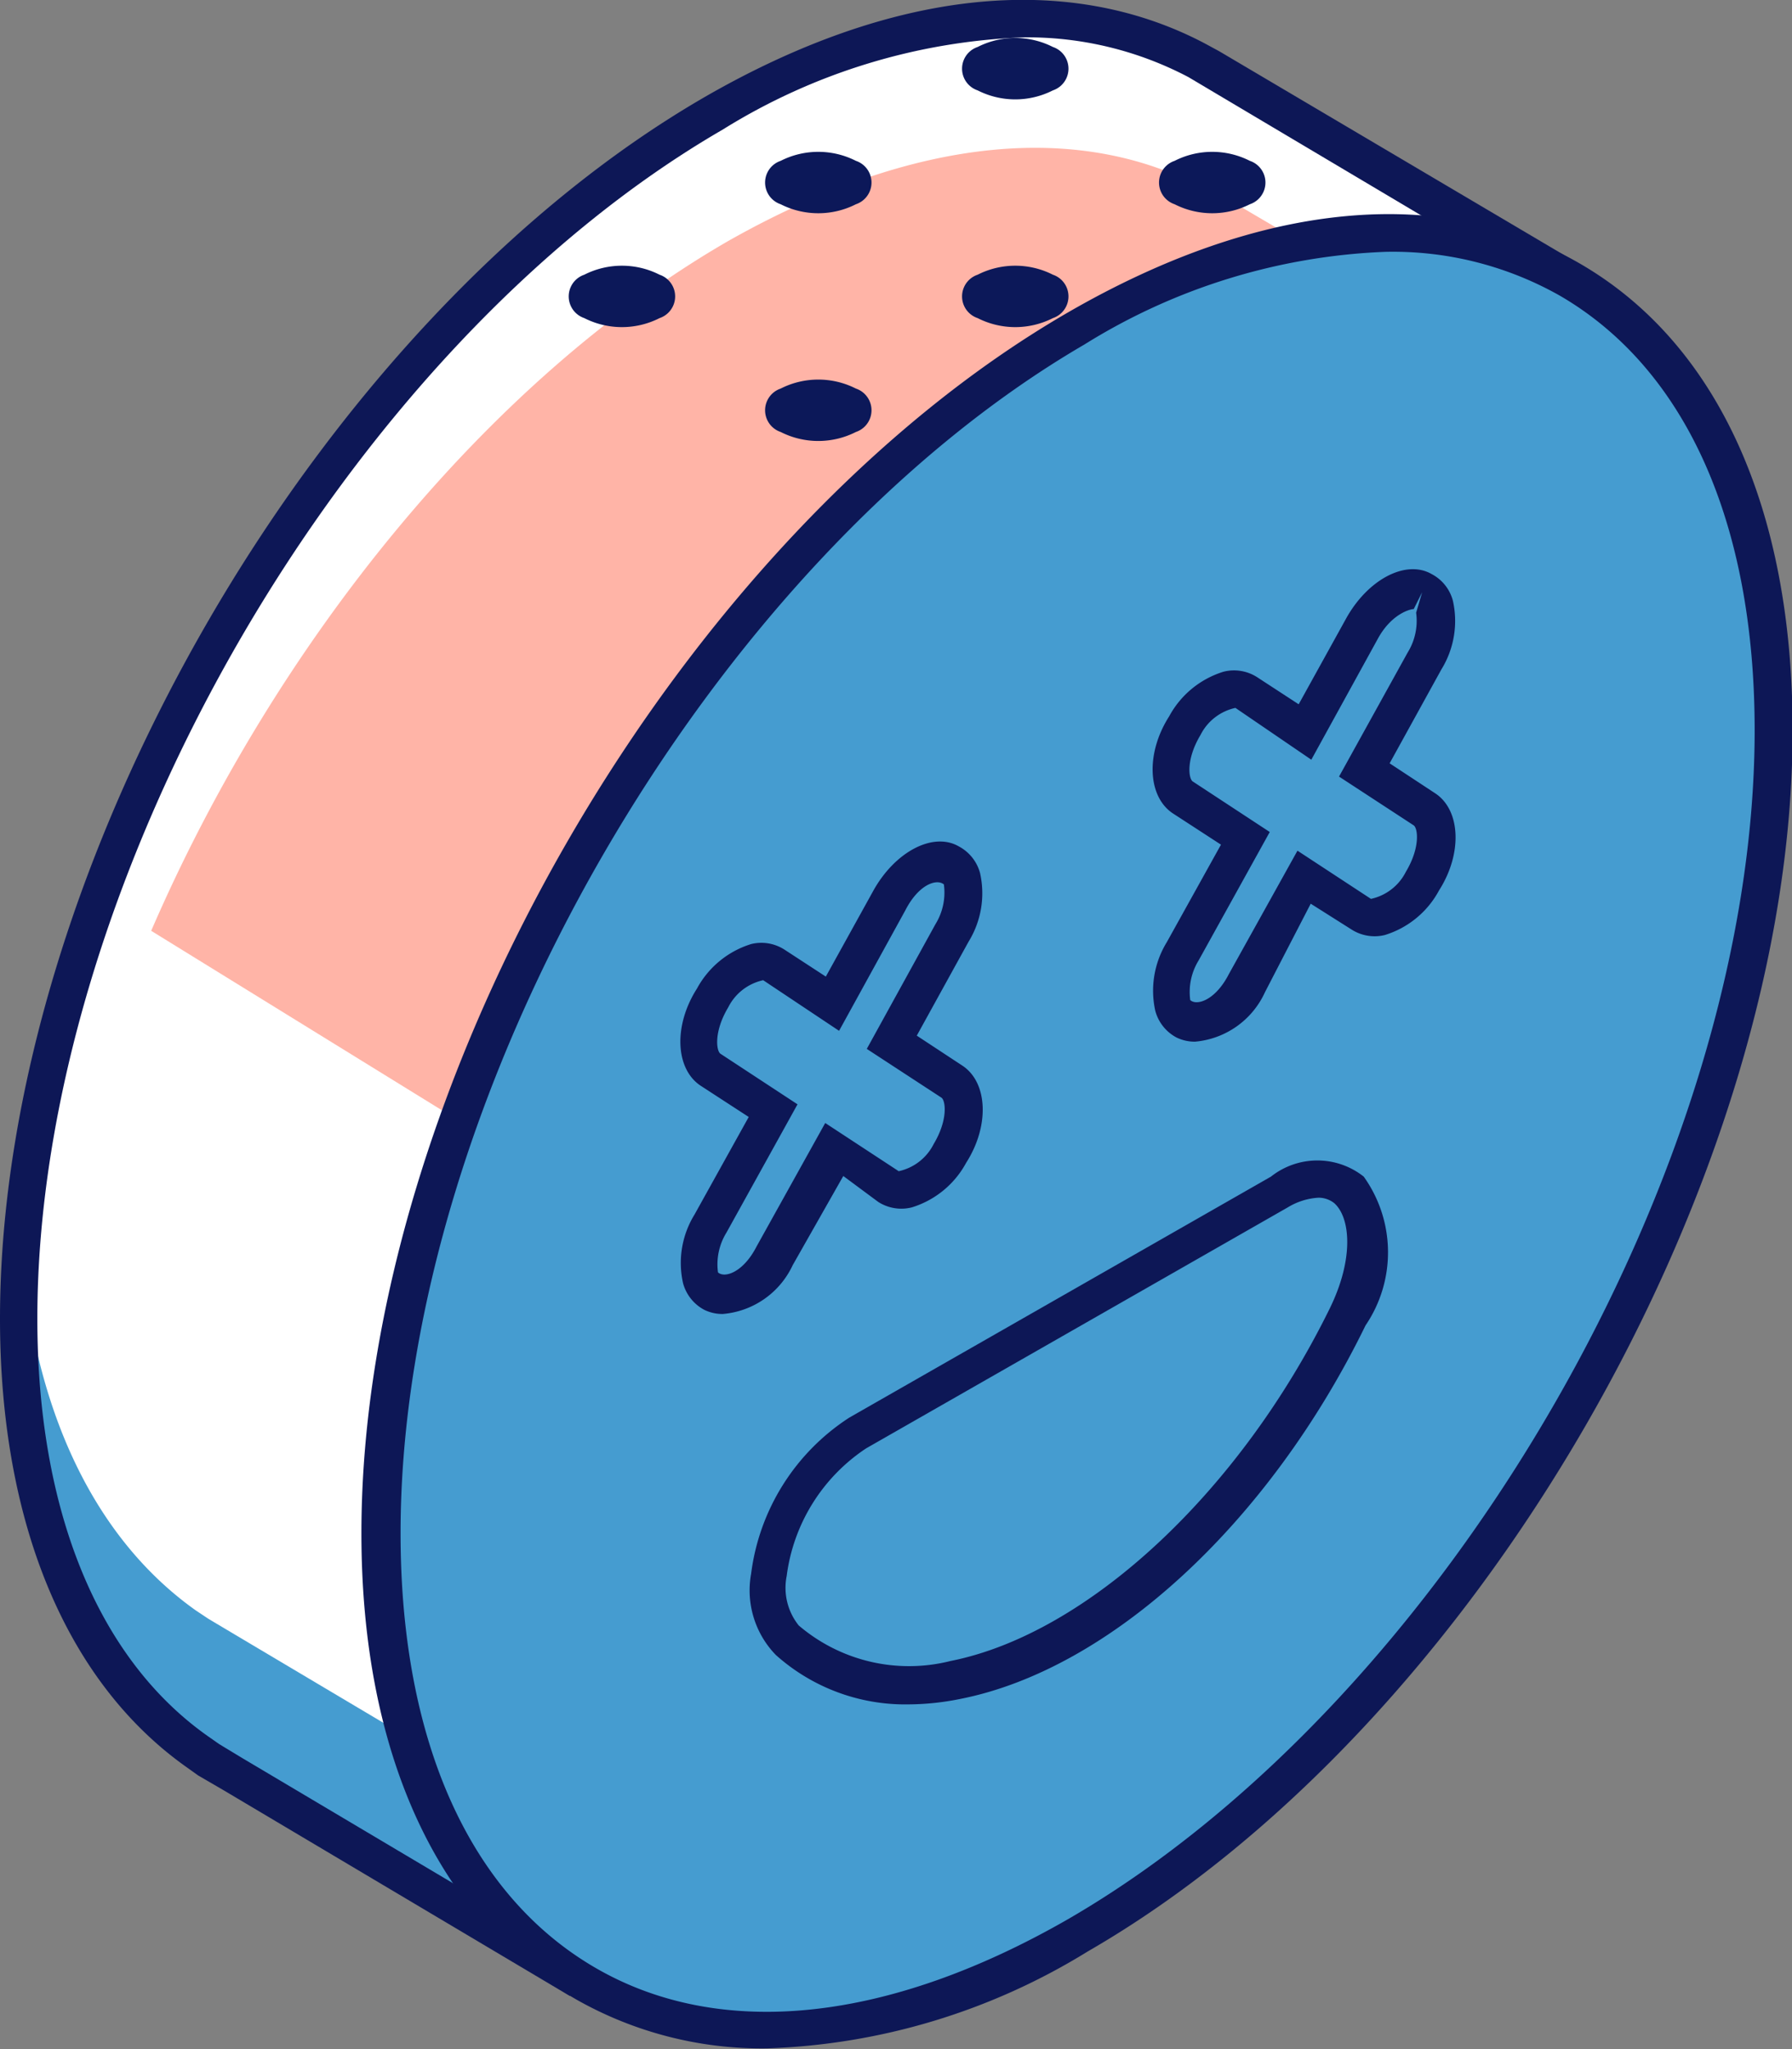
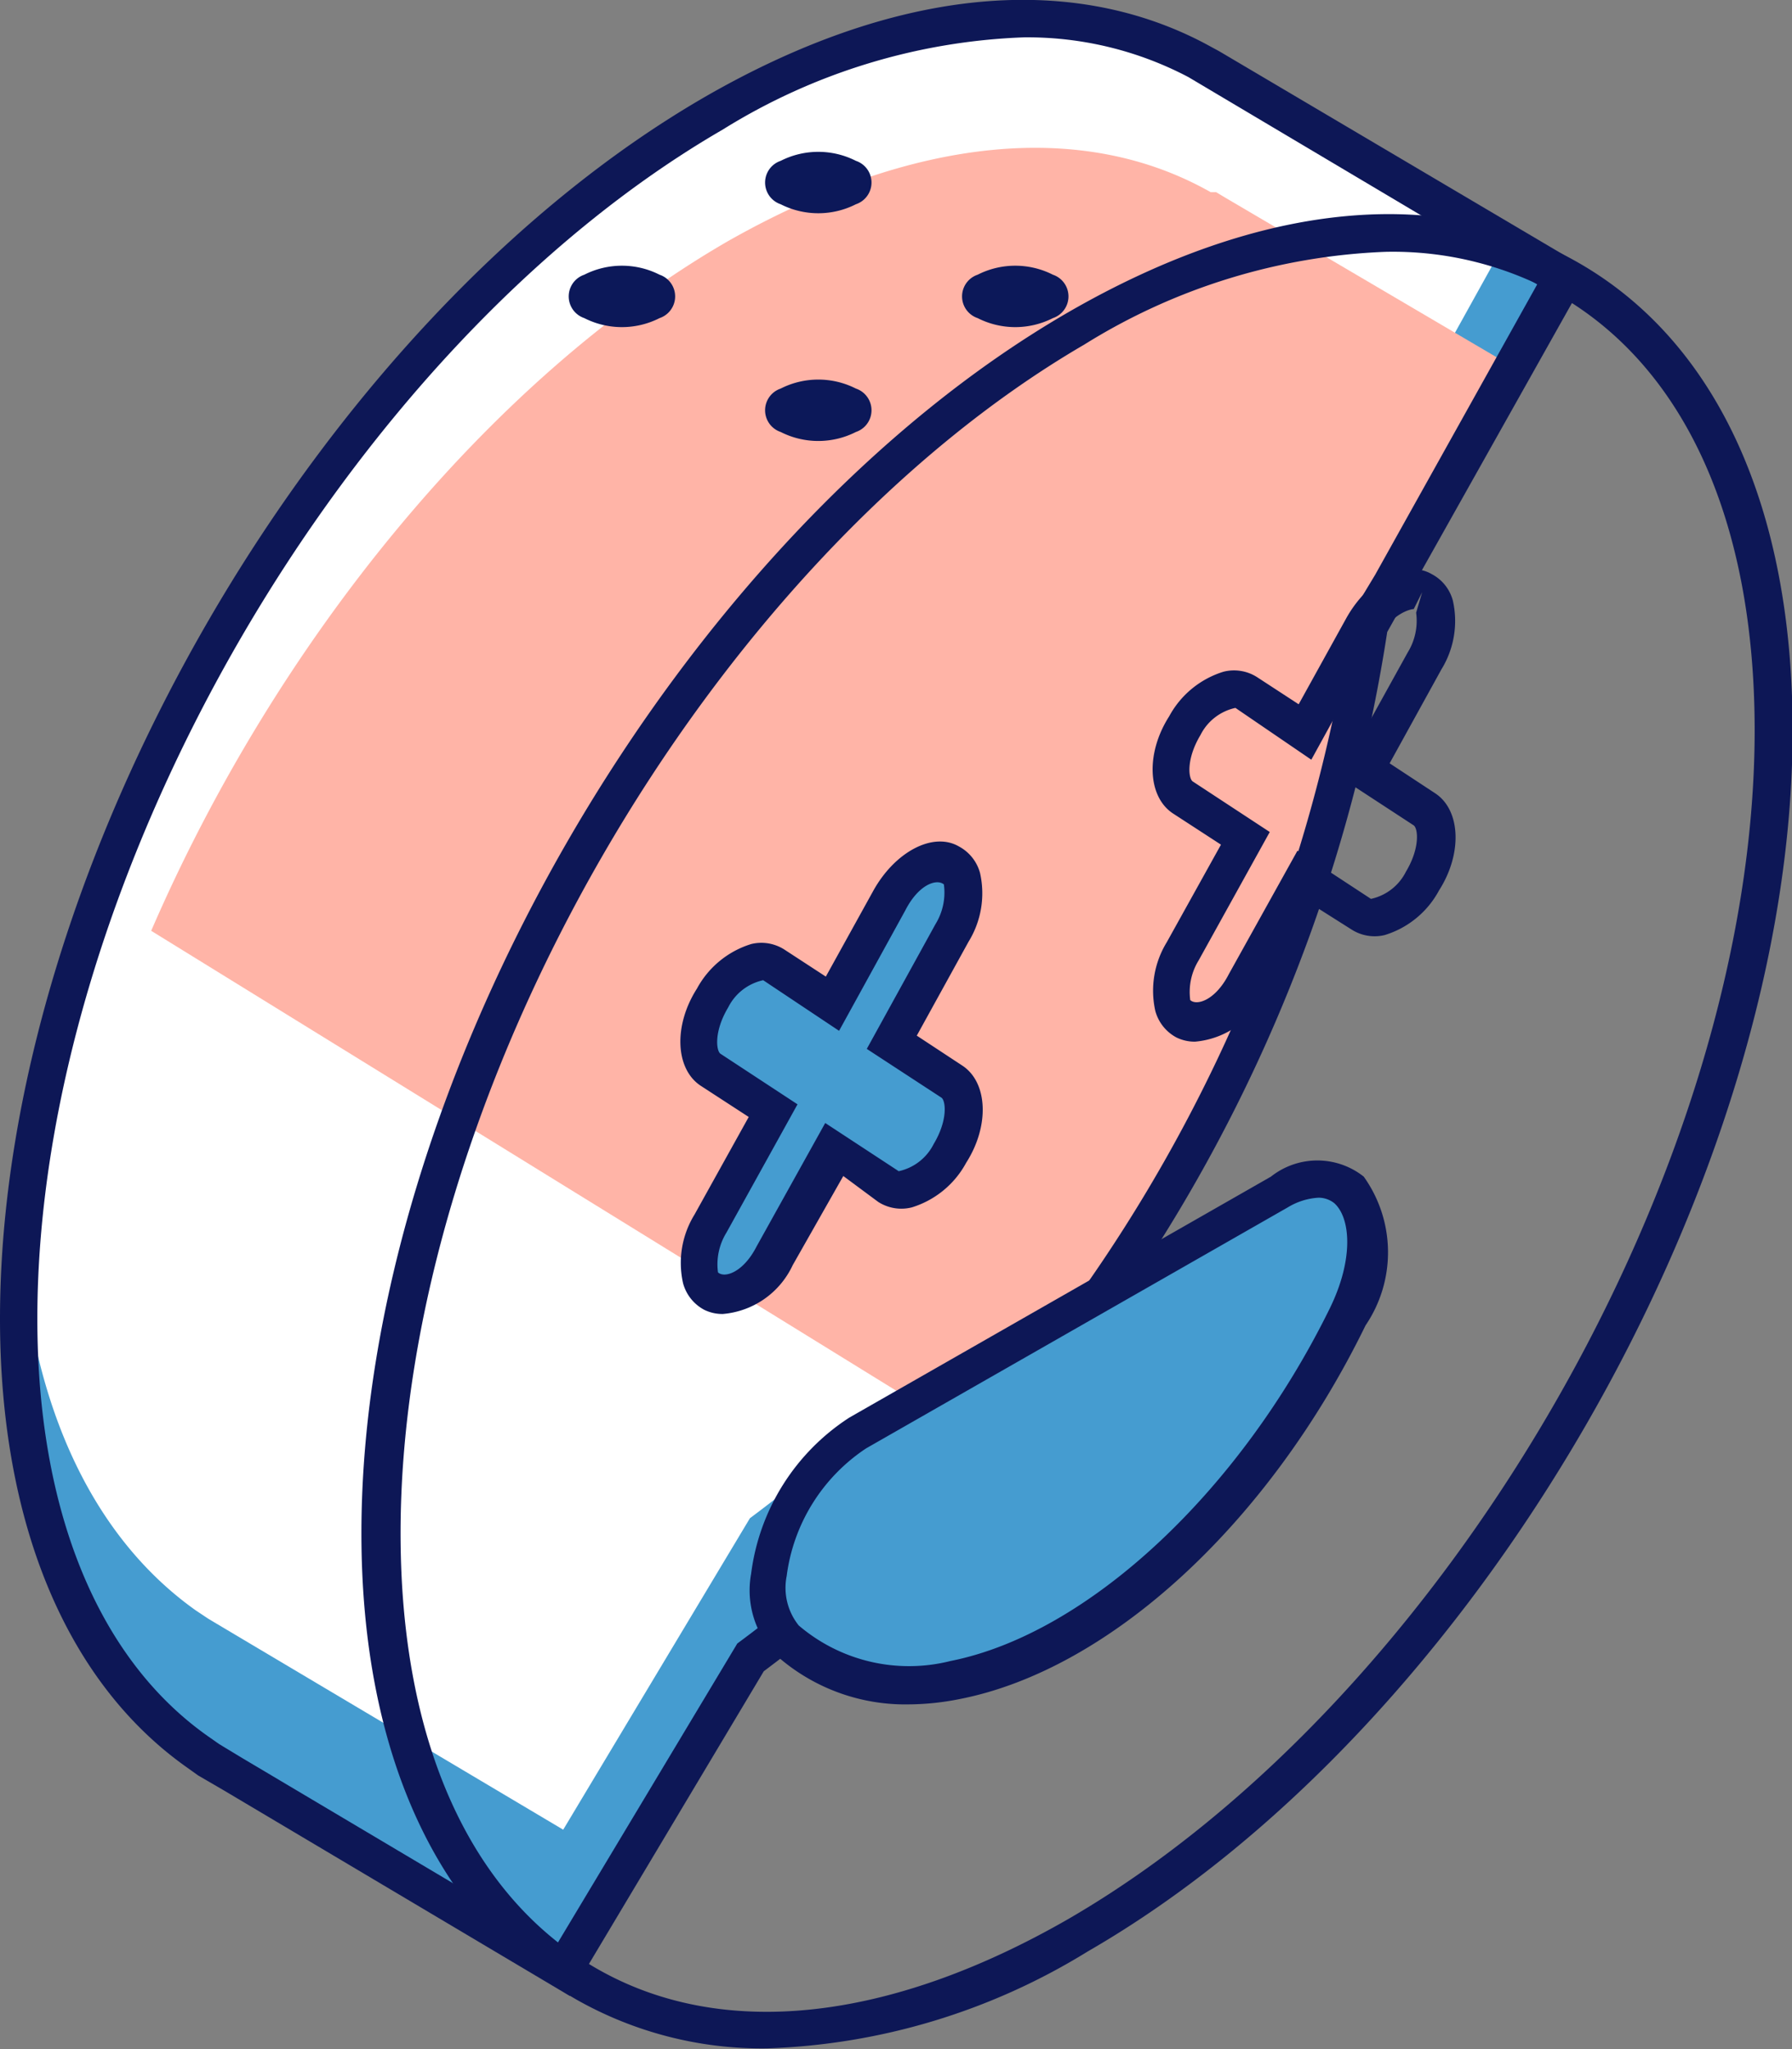
<svg xmlns="http://www.w3.org/2000/svg" viewBox="0 0 29.75 34.01">
  <rect x="0" y="0" width="29.75" height="34.01" fill="#808080" stroke="none" />
  <defs>
    <style>.cls-1{fill:#459cd0;}.cls-2{fill:#fff;}.cls-3{fill:#ffb4a7;}.cls-4{fill:#0d1756;}.cls-5{fill:#0c1859;}</style>
  </defs>
  <title>Ресурс 3</title>
  <g id="Слой_2" data-name="Слой 2">
    <g id="content">
      <g id="illustration">
        <g id="_Группа_" data-name="&lt;Группа&gt;">
          <g id="_Группа_2" data-name="&lt;Группа&gt;">
            <g id="_Группа_3" data-name="&lt;Группа&gt;">
              <g id="_Группа_4" data-name="&lt;Группа&gt;">
                <path id="_Контур_" data-name="&lt;Контур&gt;" class="cls-1" d="M26,4.6,20.11,1.13,20,1l-.09,0c-2.08-1.11-4.89-.91-8,.89C5.48,5.57.31,14.52.31,21.89c0,3.41,1.12,5.87,2.95,7.18l.21.14.42.25L9.35,32.7l3.1-5.17A26.28,26.28,0,0,0,22.73,10.38l.41-.68Z" />
                <path id="_Контур_2" data-name="&lt;Контур&gt;" class="cls-2" d="M11.73,1.78C5.91,5.14,1.12,12.87.31,19.79c.05,3.29,1.15,5.67,2.94,6.94l.21.14.42.25,5.47,3.25,3.1-5.17A26.28,26.28,0,0,0,22.72,8.05l.41-.68L25,4,20,1,19.82.94l-.09,0C17.65-.21,14.84,0,11.73,1.78Z" />
                <path id="_Контур_3" data-name="&lt;Контур&gt;" class="cls-3" d="M20.34,3.28l-.15-.09-.09,0C18,2,15.2,2.24,12.09,4c-4,2.31-7.52,6.69-9.58,11.45l14,8.64a26.68,26.68,0,0,0,6.54-13.82l.41-.68,1.88-3.37Z" />
                <path id="_Составной_контур_" data-name="&lt;Составной контур&gt;" class="cls-4" d="M9.46,33.13,3.72,29.72l-.43-.25-.21-.15C1.09,27.9,0,25.26,0,21.89,0,14.43,5.25,5.34,11.7,1.61c3.09-1.78,6-2.1,8.3-.89l.24.13L26.4,4.49l-3.37,6A26.57,26.57,0,0,1,12.68,27.74ZM17,.62a10.15,10.15,0,0,0-5,1.53C5.73,5.78.62,14.63.62,21.89c0,3.17,1,5.63,2.82,6.92l.2.14.38.23,5.22,3.1,3-5A25.88,25.88,0,0,0,22.42,10.34l0-.12.41-.68,2.69-4.82L19.73,1.28A5.74,5.74,0,0,0,17,.62Z" />
              </g>
              <g id="_Группа_5" data-name="&lt;Группа&gt;">
                <g id="_Группа_6" data-name="&lt;Группа&gt;">
-                   <path id="_Контур_4" data-name="&lt;Контур&gt;" class="cls-1" d="M29.44,12.12c0,7.36-5.17,16.32-11.55,20s-11.55.7-11.55-6.67,5.17-16.32,11.55-20S29.44,4.75,29.44,12.12Z" />
                  <path id="_Составной_контур_2" data-name="&lt;Составной контур&gt;" class="cls-4" d="M12.73,34a6.25,6.25,0,0,1-3.16-.81C7.29,31.88,6,29.13,6,25.45,6,18,11.28,8.91,17.74,5.18c3.19-1.84,6.19-2.13,8.48-.81s3.54,4.07,3.54,7.75c0,7.45-5.25,16.55-11.7,20.27A10.8,10.8,0,0,1,12.73,34ZM23,4.18a10.19,10.19,0,0,0-5,1.54C11.77,9.35,6.65,18.2,6.65,25.45c0,3.45,1.15,6,3.23,7.21s4.87.91,7.86-.81C24,28.22,29.13,19.37,29.13,12.12c0-3.45-1.15-6-3.23-7.21A5.63,5.63,0,0,0,23,4.18Z" />
                </g>
                <g id="_Группа_7" data-name="&lt;Группа&gt;">
                  <path id="_Контур_5" data-name="&lt;Контур&gt;" class="cls-1" d="M14.26,23.8l7-4c1.24-.71,1.93.53,1.17,2.09h0c-2.37,4.85-6.93,7.49-9.3,5.37h0C12.33,26.56,13,24.51,14.26,23.8Z" />
                  <path id="_Составной_контур_3" data-name="&lt;Составной контур&gt;" class="cls-4" d="M15.09,28.29a3.22,3.22,0,0,1-2.21-.82,1.54,1.54,0,0,1-.41-1.35,3.63,3.63,0,0,1,1.63-2.59l7-4a1.24,1.24,0,0,1,1.54,0A2.16,2.16,0,0,1,22.67,22c-1.6,3.28-4.24,5.71-6.73,6.2A4.4,4.4,0,0,1,15.09,28.29Zm6.8-8.41a1.1,1.1,0,0,0-.51.16l-7,4a3,3,0,0,0-1.32,2.12,1,1,0,0,0,.2.82,2.82,2.82,0,0,0,2.52.59c2.27-.45,4.8-2.8,6.3-5.86.4-.82.34-1.5.07-1.74A.42.42,0,0,0,21.89,19.88Z" />
                </g>
                <g id="_Группа_8" data-name="&lt;Группа&gt;">
                  <g id="_Группа_9" data-name="&lt;Группа&gt;">
                    <path id="_Контур_6" data-name="&lt;Контур&gt;" class="cls-1" d="M14.81,14.95l-.94,1.7-1-.64c-.27-.18-.73.07-1,.55h0c-.29.48-.3,1,0,1.19l1,.68-1,1.88c-.27.49-.26,1,0,1.15h0c.29.15.74-.13,1-.62l1-1.76.94.61c.27.18.73-.07,1-.55h0c.29-.48.3-1,0-1.19l-1-.66,1-1.81c.27-.49.26-1,0-1.15h0C15.53,14.18,15.08,14.46,14.81,14.95Z" />
                    <path id="_Составной_контур_4" data-name="&lt;Составной контур&gt;" class="cls-4" d="M12,21.81a.68.68,0,0,1-.31-.07.71.71,0,0,1-.35-.44,1.53,1.53,0,0,1,.19-1.14l.9-1.62-.8-.52c-.42-.28-.45-1-.06-1.61a1.54,1.54,0,0,1,.9-.74.71.71,0,0,1,.55.09l.69.45.78-1.41c.36-.66,1-1,1.43-.75a.71.71,0,0,1,.35.44,1.53,1.53,0,0,1-.19,1.14l-.86,1.56.76.5c.42.28.45,1,.06,1.61a1.54,1.54,0,0,1-.9.74.71.71,0,0,1-.56-.09L14,19.52,13.16,21A1.41,1.41,0,0,1,12,21.81Zm.67-5.54a.85.85,0,0,0-.58.45c-.24.4-.2.72-.13.77l1.28.84-1.18,2.13a1,1,0,0,0-.14.66c.11.1.42,0,.64-.43l1.14-2.05,1.22.8a.85.85,0,0,0,.58-.45c.24-.4.2-.72.13-.77l-1.24-.81,1.14-2.07a1,1,0,0,0,.14-.66c-.12-.1-.42,0-.64.43l-1.1,2Z" />
                  </g>
                  <g id="_Группа_10" data-name="&lt;Группа&gt;">
-                     <path id="_Контур_7" data-name="&lt;Контур&gt;" class="cls-1" d="M23.61,9.81h0c-.29-.15-.74.13-1,.62l-.94,1.7-1-.64c-.27-.18-.73.07-1,.55h0c-.29.48-.3,1,0,1.19l1,.68-1,1.88c-.27.49-.26,1,0,1.15h0c.29.15.74-.13,1-.62l1-1.76.94.61c.27.18.73-.07,1-.55h0c.29-.48.3-1,0-1.19l-1-.66,1-1.81C23.91,10.47,23.9,10,23.61,9.81Z" />
                    <path id="_Составной_контур_5" data-name="&lt;Составной контур&gt;" class="cls-4" d="M19.84,17.29a.69.69,0,0,1-.31-.07.71.71,0,0,1-.35-.44,1.54,1.54,0,0,1,.19-1.14l.9-1.62-.8-.52c-.42-.28-.45-1-.06-1.61a1.54,1.54,0,0,1,.9-.74.71.71,0,0,1,.56.09l.69.45.78-1.41c.36-.66,1-1,1.43-.75h0a.7.7,0,0,1,.35.44,1.53,1.53,0,0,1-.19,1.14l-.86,1.56.76.5c.42.28.45,1,.06,1.61a1.53,1.53,0,0,1-.9.74.71.71,0,0,1-.55-.09L21.76,15,21,16.47A1.41,1.41,0,0,1,19.84,17.29Zm.67-5.54a.85.85,0,0,0-.58.45c-.24.4-.2.72-.13.77l1.28.84L19.9,15.94a1,1,0,0,0-.14.66c.11.1.42,0,.64-.43l1.14-2.05,1.22.8a.85.85,0,0,0,.58-.45c.24-.4.2-.72.13-.77l-1.24-.81,1.14-2.06a1,1,0,0,0,.14-.66l.1-.34-.14.28c-.07,0-.38.09-.6.5l-1.1,2Z" />
                  </g>
                </g>
              </g>
            </g>
            <g id="_Группа_11" data-name="&lt;Группа&gt;">
              <path id="_Контур_8" data-name="&lt;Контур&gt;" class="cls-5" d="M14.21,6.45a.38.38,0,0,1,0,.72,1.38,1.38,0,0,1-1.25,0,.38.38,0,0,1,0-.72A1.38,1.38,0,0,1,14.21,6.45Z" />
              <path id="_Контур_9" data-name="&lt;Контур&gt;" class="cls-5" d="M17.48,4.56a.38.38,0,0,1,0,.72,1.38,1.38,0,0,1-1.25,0,.38.38,0,0,1,0-.72A1.38,1.38,0,0,1,17.48,4.56Z" />
-               <path id="_Контур_10" data-name="&lt;Контур&gt;" class="cls-5" d="M20.75,2.67a.38.38,0,0,1,0,.72,1.38,1.38,0,0,1-1.25,0,.38.38,0,0,1,0-.72A1.38,1.38,0,0,1,20.75,2.67Z" />
              <path id="_Контур_11" data-name="&lt;Контур&gt;" class="cls-5" d="M10.95,4.56a.38.38,0,0,1,0,.72,1.38,1.38,0,0,1-1.25,0,.38.38,0,0,1,0-.72A1.38,1.38,0,0,1,10.95,4.56Z" />
              <path id="_Контур_12" data-name="&lt;Контур&gt;" class="cls-5" d="M14.21,2.67a.38.38,0,0,1,0,.72,1.38,1.38,0,0,1-1.25,0,.38.38,0,0,1,0-.72A1.38,1.38,0,0,1,14.21,2.67Z" />
-               <path id="_Контур_13" data-name="&lt;Контур&gt;" class="cls-5" d="M17.48.78a.38.38,0,0,1,0,.72,1.38,1.38,0,0,1-1.25,0,.38.38,0,0,1,0-.72A1.38,1.38,0,0,1,17.48.78Z" />
            </g>
          </g>
        </g>
      </g>
    </g>
  </g>
</svg>